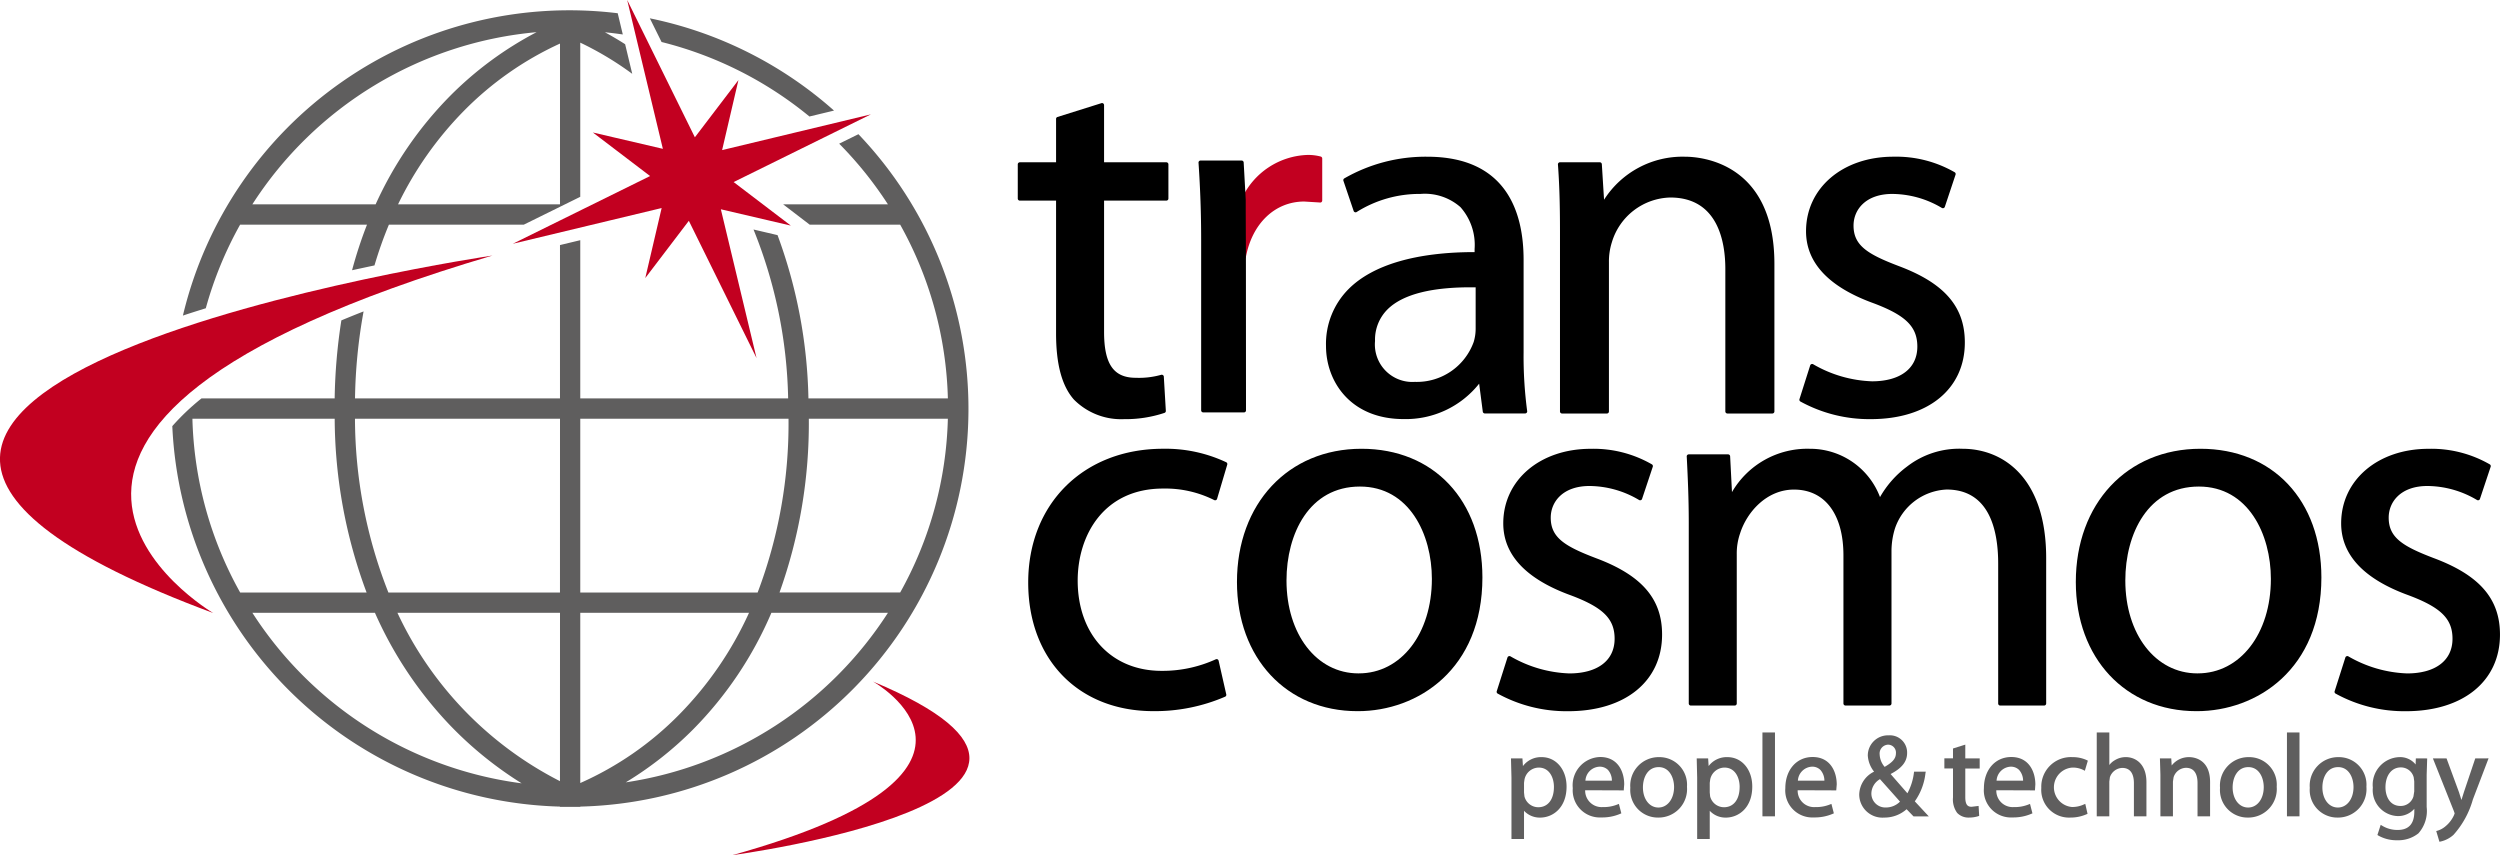
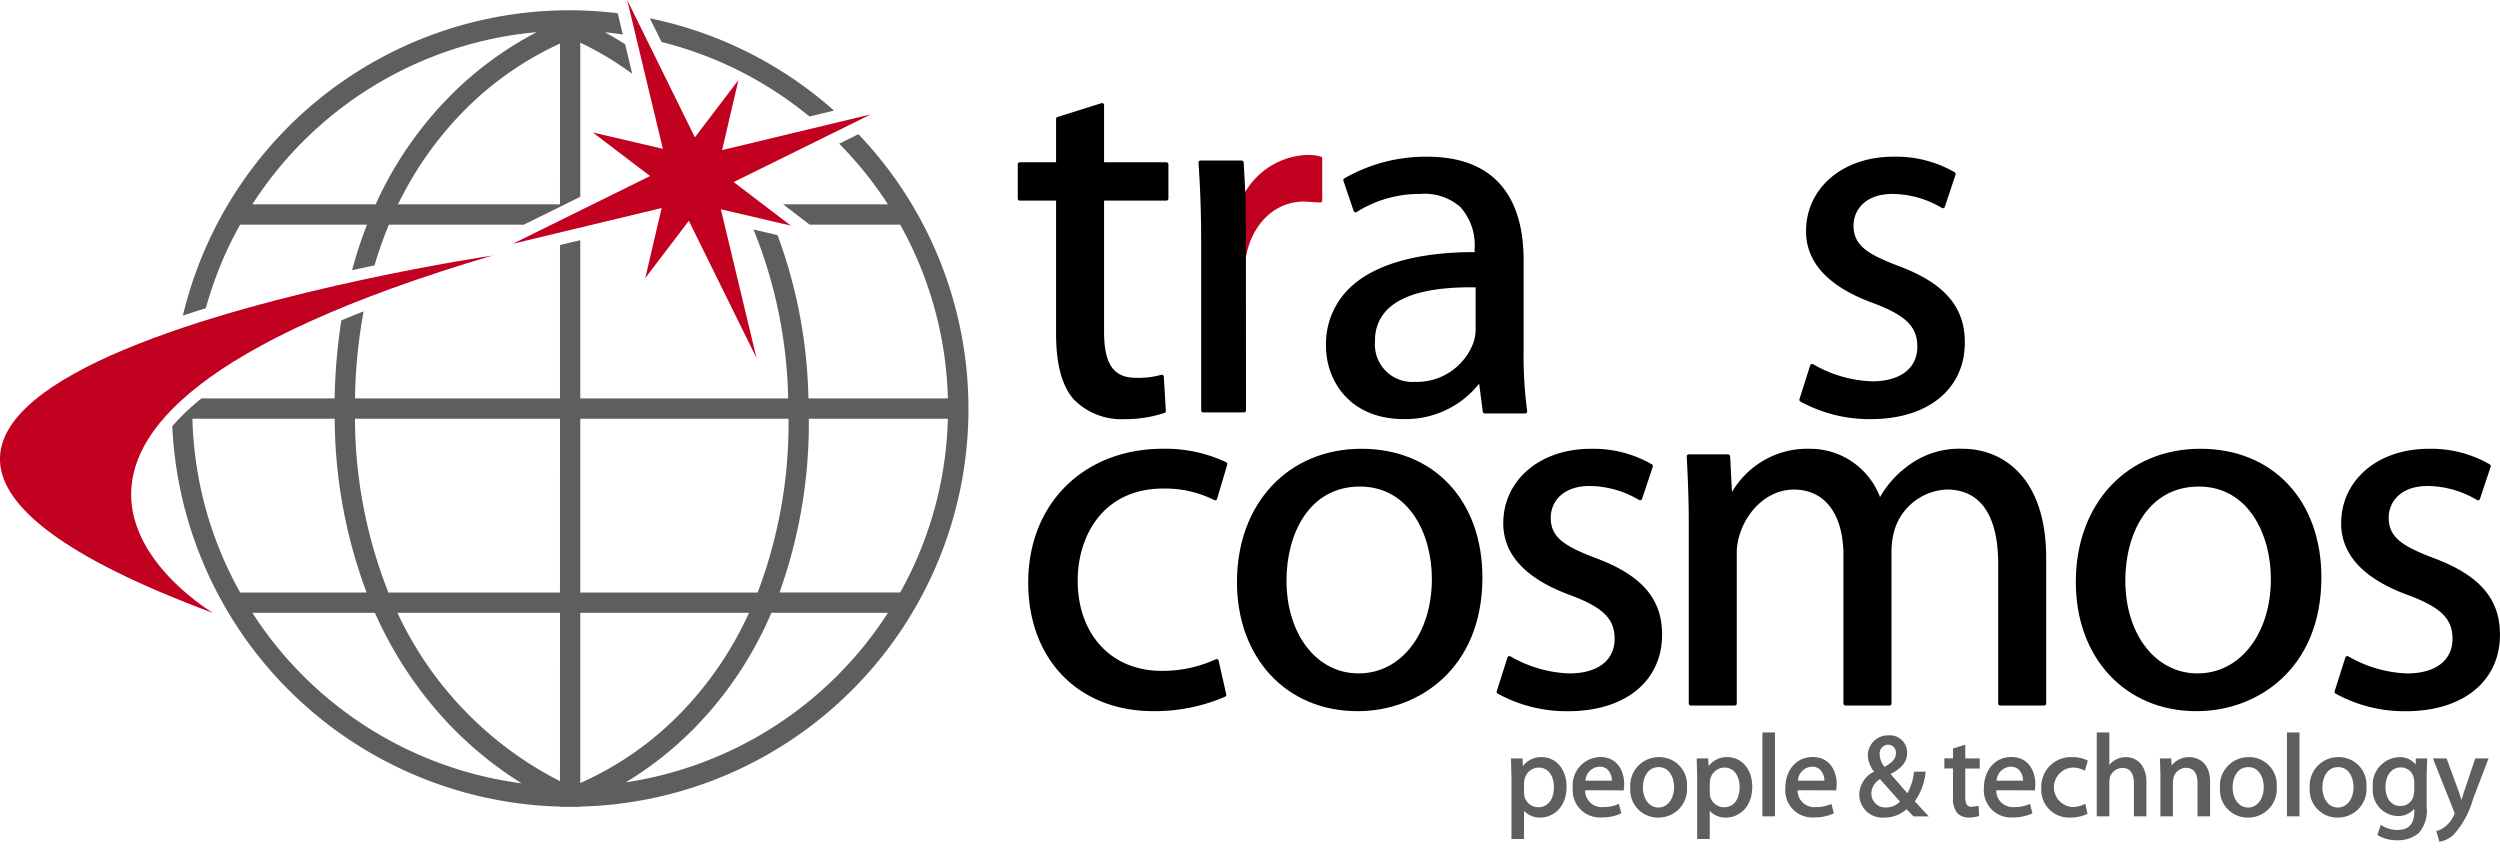
<svg xmlns="http://www.w3.org/2000/svg" width="256.541" height="87.752" viewBox="0 0 256.541 87.752">
  <g transform="translate(-927.067 -415.652)">
    <g transform="translate(1031.506 426.228)">
      <g transform="translate(50.613 64.587)">
        <path d="M982.567,441.883a2.317,2.317,0,0,0-1.925.918c-.018-.287-.051-.791-.051-.791h-1.176l.05,1.981v6.291h1.288v-2.894a2.2,2.2,0,0,0,1.65.7c1.306,0,2.716-1,2.716-3.184C985.12,443.154,984.045,441.883,982.567,441.883Zm1.256,3.063c0,1.283-.619,2.079-1.608,2.079a1.465,1.465,0,0,1-1.419-1.12l-.042-.391v-.992l.042-.305.018-.095a1.515,1.515,0,0,1,1.448-1.167C983.34,442.955,983.823,443.956,983.823,444.946Z" transform="translate(-979.416 -439.352)" fill="#5f5e5e" />
        <path d="M984.37,441.879a2.9,2.9,0,0,0-2.814,3.2,2.78,2.78,0,0,0,2.929,3,4.655,4.655,0,0,0,1.958-.379l.095-.041-.249-.969-.136.053a3.74,3.74,0,0,1-1.526.273,1.687,1.687,0,0,1-1.8-1.727c.263,0,3.966.015,3.966.015l0-.1.041-.521C986.835,443.392,986.189,441.879,984.37,441.879Zm-.083.992a1.183,1.183,0,0,1,.882.335,1.656,1.656,0,0,1,.4,1.1h-2.716A1.517,1.517,0,0,1,984.288,442.871Z" transform="translate(-975.215 -439.36)" fill="#5f5e5e" />
        <path d="M986.5,441.883a2.92,2.92,0,0,0-2.947,3.149,2.828,2.828,0,0,0,2.852,3.053h.015a2.923,2.923,0,0,0,2.947-3.16A2.832,2.832,0,0,0,986.5,441.883Zm-.059,5.171h-.012c-.915,0-1.582-.865-1.582-2.058,0-1.04.5-2.088,1.617-2.088,1.084,0,1.579,1.063,1.579,2.053C988.039,446.172,987.367,447.054,986.437,447.054Z" transform="translate(-971.307 -439.352)" fill="#5f5e5e" />
        <path d="M989,441.883a2.329,2.329,0,0,0-1.928.915c-.018-.287-.05-.788-.05-.788h-1.173l.047,1.981v6.291h1.291v-2.894a2.191,2.191,0,0,0,1.647.7c1.309,0,2.716-1,2.716-3.184C991.553,443.154,990.48,441.883,989,441.883Zm1.253,3.063c0,1.283-.616,2.079-1.605,2.079a1.471,1.471,0,0,1-1.422-1.12l-.038-.391v-.992l.042-.317.015-.083a1.521,1.521,0,0,1,1.451-1.167C989.772,442.955,990.255,443.956,990.255,444.946Z" transform="translate(-966.791 -439.352)" fill="#5f5e5e" />
        <path d="M988.128,441.029v8.606h1.287v-8.606h-1.287Z" transform="translate(-962.325 -441.029)" fill="#5f5e5e" />
        <path d="M991.724,441.879c-1.653,0-2.8,1.321-2.8,3.2a2.775,2.775,0,0,0,2.923,3,4.672,4.672,0,0,0,1.961-.379l.095-.041-.249-.969-.136.053a3.768,3.768,0,0,1-1.528.273,1.682,1.682,0,0,1-1.8-1.727c.261,0,3.96.015,3.96.015l.05-.619C994.194,443.392,993.548,441.879,991.724,441.879Zm-.08.992a1.169,1.169,0,0,1,.88.335,1.651,1.651,0,0,1,.409,1.1h-2.719A1.515,1.515,0,0,1,991.644,442.871Z" transform="translate(-960.772 -439.36)" fill="#5f5e5e" />
        <path d="M998.281,445.005l.03-.148h-1.2l-.015.107a5.9,5.9,0,0,1-.669,2.109c-.21-.24-1.594-1.822-1.724-1.976,1.158-.6,1.694-1.274,1.694-2.159a1.766,1.766,0,0,0-1.881-1.81,2.07,2.07,0,0,0-2.153,2.076,2.923,2.923,0,0,0,.645,1.65,2.685,2.685,0,0,0-1.525,2.364,2.379,2.379,0,0,0,2.562,2.349,3.418,3.418,0,0,0,2.3-.859l.708.735.051,0h1.516l-1.434-1.543A6.161,6.161,0,0,0,998.281,445.005Zm-4.188-.64a2.064,2.064,0,0,1-.512-1.253.911.911,0,0,1,.862-1.028h.012a.817.817,0,0,1,.794.894C995.248,443.566,994.8,443.951,994.092,444.365Zm-.48,1.259c.136.151,1.893,2.118,2.053,2.307a2.028,2.028,0,0,1-1.437.6h-.012a1.431,1.431,0,0,1-1.487-1.472A1.737,1.737,0,0,1,993.613,445.624Z" transform="translate(-955.748 -440.833)" fill="#5f5e5e" />
        <path d="M996.578,441.45l-.163.05-1.1.346v1.013h-.885v1.04h.885v2.98a2.33,2.33,0,0,0,.43,1.579,1.6,1.6,0,0,0,1.211.477,3.169,3.169,0,0,0,.957-.142l.089-.033-.059-1.019-.154.018-.563.068c-.338,0-.649-.119-.649-.983V443.9h1.478v-1.04h-1.478Z" transform="translate(-949.958 -440.202)" fill="#5f5e5e" />
        <path d="M998.609,441.879c-1.653,0-2.808,1.321-2.808,3.2a2.777,2.777,0,0,0,2.926,3,4.694,4.694,0,0,0,1.958-.379l.095-.041-.249-.969-.133.053a3.753,3.753,0,0,1-1.525.273,1.683,1.683,0,0,1-1.8-1.727c.263,0,3.966.015,3.966.015l.041-.619C1001.076,443.392,1000.43,441.879,998.609,441.879Zm-.08.992a1.182,1.182,0,0,1,.883.335,1.669,1.669,0,0,1,.409,1.1H997.1A1.517,1.517,0,0,1,998.529,442.871Z" transform="translate(-947.271 -439.36)" fill="#5f5e5e" />
        <path d="M1000.978,442.955a2.4,2.4,0,0,1,1.143.258l.133.071.308-1.037-.089-.047a3.447,3.447,0,0,0-1.5-.317,3.035,3.035,0,0,0-3.187,3.157,2.844,2.844,0,0,0,2.962,3.045,4.115,4.115,0,0,0,1.691-.344l.092-.041-.234-1.022-.145.062a2.855,2.855,0,0,1-1.217.261,2.029,2.029,0,0,1,.039-4.046Z" transform="translate(-943.367 -439.352)" fill="#5f5e5e" />
        <path d="M1002.7,443.558a2.113,2.113,0,0,0-1.123.311,1.834,1.834,0,0,0-.574.5v-3.338H999.71v8.6H1001V446.07l.059-.444a1.388,1.388,0,0,1,1.271-.96c.987,0,1.194.853,1.194,1.57v3.4h1.285v-3.516C1004.807,444.231,1003.667,443.558,1002.7,443.558Z" transform="translate(-939.602 -441.028)" fill="#5f5e5e" />
        <path d="M1004.907,441.883a2.246,2.246,0,0,0-1.8.856c-.015-.275-.044-.729-.044-.729H1001.9l.05,1.665v4.283h1.286v-3.563l.065-.438a1.371,1.371,0,0,1,1.268-.978c.986,0,1.191.853,1.191,1.567v3.412h1.288V444.43C1007.046,442.007,1005.266,441.883,1004.907,441.883Z" transform="translate(-935.309 -439.352)" fill="#5f5e5e" />
        <path d="M1006.925,441.883a2.918,2.918,0,0,0-2.944,3.149,2.83,2.83,0,0,0,2.852,3.053h.009a2.928,2.928,0,0,0,2.956-3.16A2.832,2.832,0,0,0,1006.925,441.883Zm-.059,5.171h-.009c-.915,0-1.582-.865-1.582-2.058,0-1.04.5-2.088,1.614-2.088,1.084,0,1.578,1.063,1.578,2.053C1008.468,446.172,1007.8,447.054,1006.866,447.054Z" transform="translate(-931.222 -439.352)" fill="#5f5e5e" />
        <path d="M1006.3,441.029v8.606h1.287v-8.606H1006.3Z" transform="translate(-926.673 -441.029)" fill="#5f5e5e" />
        <path d="M1010.038,441.883a2.918,2.918,0,0,0-2.947,3.149,2.826,2.826,0,0,0,2.849,3.053h.012a2.923,2.923,0,0,0,2.95-3.16A2.829,2.829,0,0,0,1010.038,441.883Zm-.059,5.171h-.012c-.918,0-1.582-.865-1.582-2.058,0-1.04.5-2.088,1.617-2.088,1.084,0,1.576,1.063,1.576,2.053C1011.578,446.172,1010.906,447.054,1009.979,447.054Z" transform="translate(-925.121 -439.352)" fill="#5f5e5e" />
        <path d="M1013.688,442.01s-.012.385-.021.628a2.044,2.044,0,0,0-1.691-.755,2.834,2.834,0,0,0-2.7,3.134,2.658,2.658,0,0,0,2.547,2.914,2.207,2.207,0,0,0,1.709-.743v.29c0,1.244-.574,1.878-1.709,1.878a3,3,0,0,1-1.6-.441l-.139-.086-.338,1.042.08.053a3.8,3.8,0,0,0,1.964.489,3.32,3.32,0,0,0,2.165-.711A3.462,3.462,0,0,0,1014.8,447v-3.309l.053-1.67-.127-.006Zm-.163,2.361V445.4l-.08.512a1.364,1.364,0,0,1-1.318.983c-1.146,0-1.555-1.034-1.555-1.916,0-1.22.631-2.041,1.57-2.041a1.354,1.354,0,0,1,1.327,1.016Z" transform="translate(-920.836 -439.352)" fill="#5f5e5e" />
        <path d="M1016.891,441.926h-1.185l-1.155,3.43s-.261.829-.263.844c-.11-.346-.264-.826-.264-.826l-1.268-3.448h-1.4l2.162,5.432.071.213-.071.193a3.148,3.148,0,0,1-.832,1.1,2.286,2.286,0,0,1-.862.486l-.125.033.329,1.1.112-.021a2.945,2.945,0,0,0,1.327-.684,9.1,9.1,0,0,0,1.99-3.628l1.614-4.23Z" transform="translate(-916.754 -439.268)" fill="#5f5e5e" />
      </g>
      <path d="M976.523,435.283a11.17,11.17,0,0,1,5.251,1.182.218.218,0,0,0,.178.006.211.211,0,0,0,.118-.133l1.042-3.51a.209.209,0,0,0-.1-.243,14.609,14.609,0,0,0-6.492-1.386c-8.142,0-13.832,5.645-13.832,13.725,0,7.9,5.16,13.2,12.837,13.2a18.168,18.168,0,0,0,7.372-1.484.207.207,0,0,0,.115-.237l-.785-3.457a.226.226,0,0,0-.113-.142.217.217,0,0,0-.177,0,13.159,13.159,0,0,1-5.572,1.185c-5.142,0-8.6-3.729-8.6-9.271C967.773,440.019,970.478,435.283,976.523,435.283Z" transform="translate(-961.616 -395.725)" />
      <path d="M989.1,442.422c-3.2-1.22-4.633-2.109-4.633-4.153,0-1.617,1.232-3.249,3.984-3.249a10.074,10.074,0,0,1,5.083,1.439.209.209,0,0,0,.178.015.193.193,0,0,0,.127-.13l1.1-3.3a.212.212,0,0,0-.083-.24,12,12,0,0,0-6.294-1.6c-5.2,0-8.966,3.214-8.966,7.648,0,3.225,2.322,5.708,6.9,7.375,3.344,1.25,4.526,2.42,4.526,4.469,0,2.227-1.741,3.557-4.659,3.557a12.9,12.9,0,0,1-6.025-1.75.215.215,0,0,0-.311.116l-1.1,3.459a.207.207,0,0,0,.092.243,14.652,14.652,0,0,0,7.236,1.81c5.856,0,9.638-3.083,9.638-7.861C995.9,446.595,993.8,444.175,989.1,442.422Z" transform="translate(-929.775 -395.725)" />
      <path d="M1013.8,431.2a8.733,8.733,0,0,0-5.681,1.822,10.155,10.155,0,0,0-2.778,3.137,7.667,7.667,0,0,0-7.206-4.958,8.941,8.941,0,0,0-7.985,4.446c-.035-.672-.189-3.673-.189-3.673a.209.209,0,0,0-.21-.2h-4.034a.221.221,0,0,0-.154.065.207.207,0,0,0-.056.154l.009.148c.1,2.014.2,4.1.2,6.706V457.34a.211.211,0,0,0,.21.21h4.508a.211.211,0,0,0,.207-.21v-15.3a6.285,6.285,0,0,1,.349-2.177c.69-2.159,2.71-4.475,5.521-4.475,3.181,0,5.077,2.529,5.077,6.762V457.34a.214.214,0,0,0,.213.21h4.508a.211.211,0,0,0,.21-.21V441.622a7.872,7.872,0,0,1,.355-2.239,5.877,5.877,0,0,1,5.3-4c4.375,0,5.293,4.135,5.293,7.6V457.34a.21.21,0,0,0,.207.21h4.508a.211.211,0,0,0,.21-.21V442.413C1022.394,434.143,1017.954,431.2,1013.8,431.2Z" transform="translate(-916.86 -395.725)" />
      <path d="M1018.134,442.422c-3.2-1.22-4.63-2.109-4.63-4.153,0-1.617,1.229-3.249,3.978-3.249a10.065,10.065,0,0,1,5.085,1.439.208.208,0,0,0,.178.015.2.2,0,0,0,.124-.13l1.1-3.3a.21.21,0,0,0-.086-.24,12.006,12.006,0,0,0-6.294-1.6c-5.2,0-8.963,3.214-8.963,7.648,0,3.225,2.319,5.71,6.9,7.375,3.341,1.25,4.526,2.42,4.526,4.469,0,2.227-1.744,3.557-4.667,3.557a12.908,12.908,0,0,1-6.019-1.75.212.212,0,0,0-.308.116l-1.1,3.459a.207.207,0,0,0,.092.243,14.619,14.619,0,0,0,7.23,1.81c5.859,0,9.644-3.083,9.644-7.861C1024.925,446.6,1022.831,444.178,1018.134,442.422Z" transform="translate(-872.824 -395.725)" />
      <path d="M982.7,431.2c-7.52,0-12.775,5.622-12.775,13.672,0,7.8,5.083,13.254,12.36,13.254h.047c6.158,0,12.78-4.295,12.78-13.725C995.109,436.5,990.121,431.2,982.7,431.2Zm-.264,23.049h-.053c-4.274,0-7.375-4.007-7.375-9.531,0-4.8,2.331-9.641,7.535-9.641,5.074,0,7.384,4.914,7.384,9.481C989.922,450.173,986.774,454.248,982.432,454.248Z" transform="translate(-947.431 -395.725)" />
      <path d="M1011.769,431.2c-7.526,0-12.784,5.622-12.784,13.672,0,7.8,5.086,13.254,12.366,13.254h.051c6.161,0,12.783-4.295,12.783-13.725C1024.184,436.5,1019.2,431.2,1011.769,431.2Zm-.264,23.049h-.053c-4.277,0-7.387-4.007-7.387-9.531,0-4.8,2.334-9.641,7.547-9.641,5.074,0,7.39,4.914,7.39,9.481C1019,450.173,1015.85,454.248,1011.5,454.248Z" transform="translate(-890.411 -395.725)" />
      <path d="M977.576,425.3h-6.392v-5.868a.222.222,0,0,0-.083-.169.208.208,0,0,0-.189-.03l-4.508,1.416a.207.207,0,0,0-.145.2V425.3h-3.72a.214.214,0,0,0-.21.213v3.51a.213.213,0,0,0,.21.21h3.72v13.622c0,3.178.6,5.4,1.833,6.795a6.828,6.828,0,0,0,5.136,2.008,12.641,12.641,0,0,0,4.156-.643.208.208,0,0,0,.139-.21l-.207-3.507a.193.193,0,0,0-.092-.16.207.207,0,0,0-.181-.03,8.366,8.366,0,0,1-2.606.305c-2.281,0-3.252-1.41-3.252-4.715V429.232h6.392a.211.211,0,0,0,.21-.21v-3.51A.212.212,0,0,0,977.576,425.3Z" transform="translate(-962.328 -419.222)" />
-       <path d="M994.09,421.081a9.555,9.555,0,0,0-8.314,4.413c-.05-.77-.228-3.643-.228-3.643a.213.213,0,0,0-.211-.2H981.25a.213.213,0,0,0-.207.228c.148,2.008.21,4.055.21,6.848V447.22a.211.211,0,0,0,.207.213h4.609a.209.209,0,0,0,.207-.213v-15.3a6.546,6.546,0,0,1,.305-2.073,6.427,6.427,0,0,1,5.986-4.579c4.923,0,5.654,4.594,5.654,7.331V447.22a.214.214,0,0,0,.213.213h4.612a.212.212,0,0,0,.21-.213V432.078C1003.257,421.611,995.621,421.081,994.09,421.081Z" transform="translate(-925.612 -415.576)" />
      <path d="M999.594,432.3c-3.2-1.22-4.633-2.109-4.633-4.153,0-1.614,1.232-3.246,3.984-3.246a10.04,10.04,0,0,1,5.08,1.437.22.22,0,0,0,.178.015.213.213,0,0,0,.127-.13l1.1-3.3a.208.208,0,0,0-.083-.243,12.016,12.016,0,0,0-6.3-1.6c-5.2,0-8.96,3.217-8.96,7.648,0,3.226,2.319,5.711,6.892,7.375,3.341,1.25,4.529,2.42,4.529,4.469,0,2.227-1.745,3.557-4.662,3.557a12.877,12.877,0,0,1-6.025-1.75.211.211,0,0,0-.184-.015.217.217,0,0,0-.124.13l-1.1,3.463a.211.211,0,0,0,.092.243,14.7,14.7,0,0,0,7.233,1.81c5.859,0,9.644-3.086,9.644-7.861C1006.388,436.48,1004.291,434.06,999.594,432.3Z" transform="translate(-909.197 -415.576)" />
      <path d="M993.284,431.661c0-4.828-1.715-10.58-9.9-10.58a16.727,16.727,0,0,0-8.5,2.227.21.21,0,0,0-.089.246l1.049,3.092a.208.208,0,0,0,.133.13.2.2,0,0,0,.184-.026A12.122,12.122,0,0,1,982.7,424.9a5.532,5.532,0,0,1,4.105,1.356,5.831,5.831,0,0,1,1.451,4.3v.314c-5.968,0-10.429,1.3-12.908,3.768a7.966,7.966,0,0,0-2.34,5.873c0,3.61,2.494,7.493,7.964,7.493a9.608,9.608,0,0,0,7.751-3.634c.068.521.373,2.873.373,2.873a.214.214,0,0,0,.21.184h4.138a.215.215,0,0,0,.157-.074.2.2,0,0,0,.05-.166,42.586,42.586,0,0,1-.367-6.045Zm-11.16,12.526a3.845,3.845,0,0,1-4.085-4.194,4.385,4.385,0,0,1,1.3-3.264c1.585-1.555,4.624-2.31,9.025-2.242v4.2a4.681,4.681,0,0,1-.2,1.4A6.2,6.2,0,0,1,982.124,444.187Z" transform="translate(-941.377 -415.576)" />
      <path d="M978.19,421.182a5.059,5.059,0,0,0-1.309-.163A7.715,7.715,0,0,0,970.1,425.5a.354.354,0,0,0-.021.112V426.8l.015,4.715a.2.2,0,0,0,.2.19.236.236,0,0,0,.225-.193v0c.643-3.471,2.995-5.71,5.992-5.71l1.5.092.113.009a.2.2,0,0,0,.163-.05.225.225,0,0,0,.068-.157v-4.307A.211.211,0,0,0,978.19,421.182Z" transform="translate(-947.112 -415.697)" fill="#c20020" />
      <path d="M973.434,426.412v-1.185c0-.03-.21-3.815-.21-3.815a.212.212,0,0,0-.211-.2H968.8a.207.207,0,0,0-.154.068.2.2,0,0,0-.056.157c.184,2.74.27,5.254.27,7.917v17.493a.211.211,0,0,0,.207.21h4.179A.211.211,0,0,0,973.4,447a.223.223,0,0,0,.062-.148l-.009-15.719Z" transform="translate(-950.041 -415.315)" />
    </g>
    <g transform="translate(927.067 415.652)">
      <path d="M977.6,424.505s-91.119,13.482-28.653,36.686C948.95,461.191,916.977,442.427,977.6,424.505Z" transform="translate(-927.067 -398.283)" fill="#c20020" />
-       <path d="M952.439,457.08s43.234-5.77,14.433-17.816c0,0,16.477,9.211-14.433,17.816" transform="translate(-877.289 -369.327)" fill="#c20020" />
      <path d="M950.781,418.717a38.619,38.619,0,0,1,15.174,7.645l2.523-.607a40.8,40.8,0,0,0-18.9-9.469Z" transform="translate(-882.894 -414.407)" fill="#5f5e5e" />
      <path d="M939.269,438.009H952.29a44.1,44.1,0,0,0-1.531,4.674q1.182-.258,2.3-.495a41.165,41.165,0,0,1,1.478-4.179h13.838l5.8-2.861V419.328a32.524,32.524,0,0,1,5.334,3.2l-.729-3.039c-.752-.48-1.454-.889-2.076-1.223.619.056,1.226.136,1.836.222l-.521-2.177A40.772,40.772,0,0,0,933.4,447.336c.758-.255,1.546-.5,2.349-.752A38.472,38.472,0,0,1,939.269,438.009Zm32.826-2.088H955.477a36.041,36.041,0,0,1,6.747-9.582,33.252,33.252,0,0,1,9.872-6.916Zm-2.4-17.668a36,36,0,0,0-8.871,6.537,38.3,38.3,0,0,0-7.648,11.131h-12.65A38.8,38.8,0,0,1,969.7,418.253Z" transform="translate(-914.631 -414.952)" fill="#5f5e5e" />
      <path d="M966.31,431.054l1.675-7.183-4.47,5.87-6.946-14.089,3.662,15.273-7.184-1.678,5.871,4.47-14.086,6.949L960.106,437l-1.679,7.183,4.47-5.873,6.947,14.089-3.663-15.272,7.181,1.676-5.87-4.469,14.088-6.948Z" transform="translate(-892.21 -415.652)" fill="#c20020" />
      <path d="M1003.446,420.3l-1.976.975a38.806,38.806,0,0,1,5,6.223H995.718l2.728,2.088h9.283a38.507,38.507,0,0,1,4.893,17.827H998.313a51.116,51.116,0,0,0-3.169-16.755l-2.467-.578a48.541,48.541,0,0,1,3.554,17.333H974.9V431.177l-2.082.5v15.736H951.785a53.935,53.935,0,0,1,.88-8.927c-.785.305-1.549.616-2.281.921a57.169,57.169,0,0,0-.687,8.006H936.03a23.8,23.8,0,0,0-2.994,2.846A40.909,40.909,0,0,0,972.82,489.3v.027H974.9V489.3a40.826,40.826,0,0,0,28.544-69ZM935.1,449.5H949.7a51.509,51.509,0,0,0,3.273,17.831H940A38.468,38.468,0,0,1,935.1,449.5Zm6.149,19.916h12.582a40.286,40.286,0,0,0,7.7,11.534,38.22,38.22,0,0,0,7.354,5.962A38.833,38.833,0,0,1,941.252,469.412Zm31.568,17.274a36.856,36.856,0,0,1-16.678-17.274H972.82Zm0-19.359H955.211a48.89,48.89,0,0,1-3.43-17.831H972.82ZM974.9,449.5h21.37a48.9,48.9,0,0,1-3.169,17.831H974.9Zm0,19.916h17.315a36.143,36.143,0,0,1-7.138,10.414,32.994,32.994,0,0,1-10.177,7.052Zm4.662,17.4a36.292,36.292,0,0,0,6.919-5.438,38.4,38.4,0,0,0,8.03-11.963h11.96A38.839,38.839,0,0,1,979.564,486.813Zm28.165-19.486H995.345a51.535,51.535,0,0,0,3.009-17.831h14.267A38.51,38.51,0,0,1,1007.729,467.327Z" transform="translate(-915.355 -406.53)" fill="#5f5e5e" />
    </g>
  </g>
</svg>